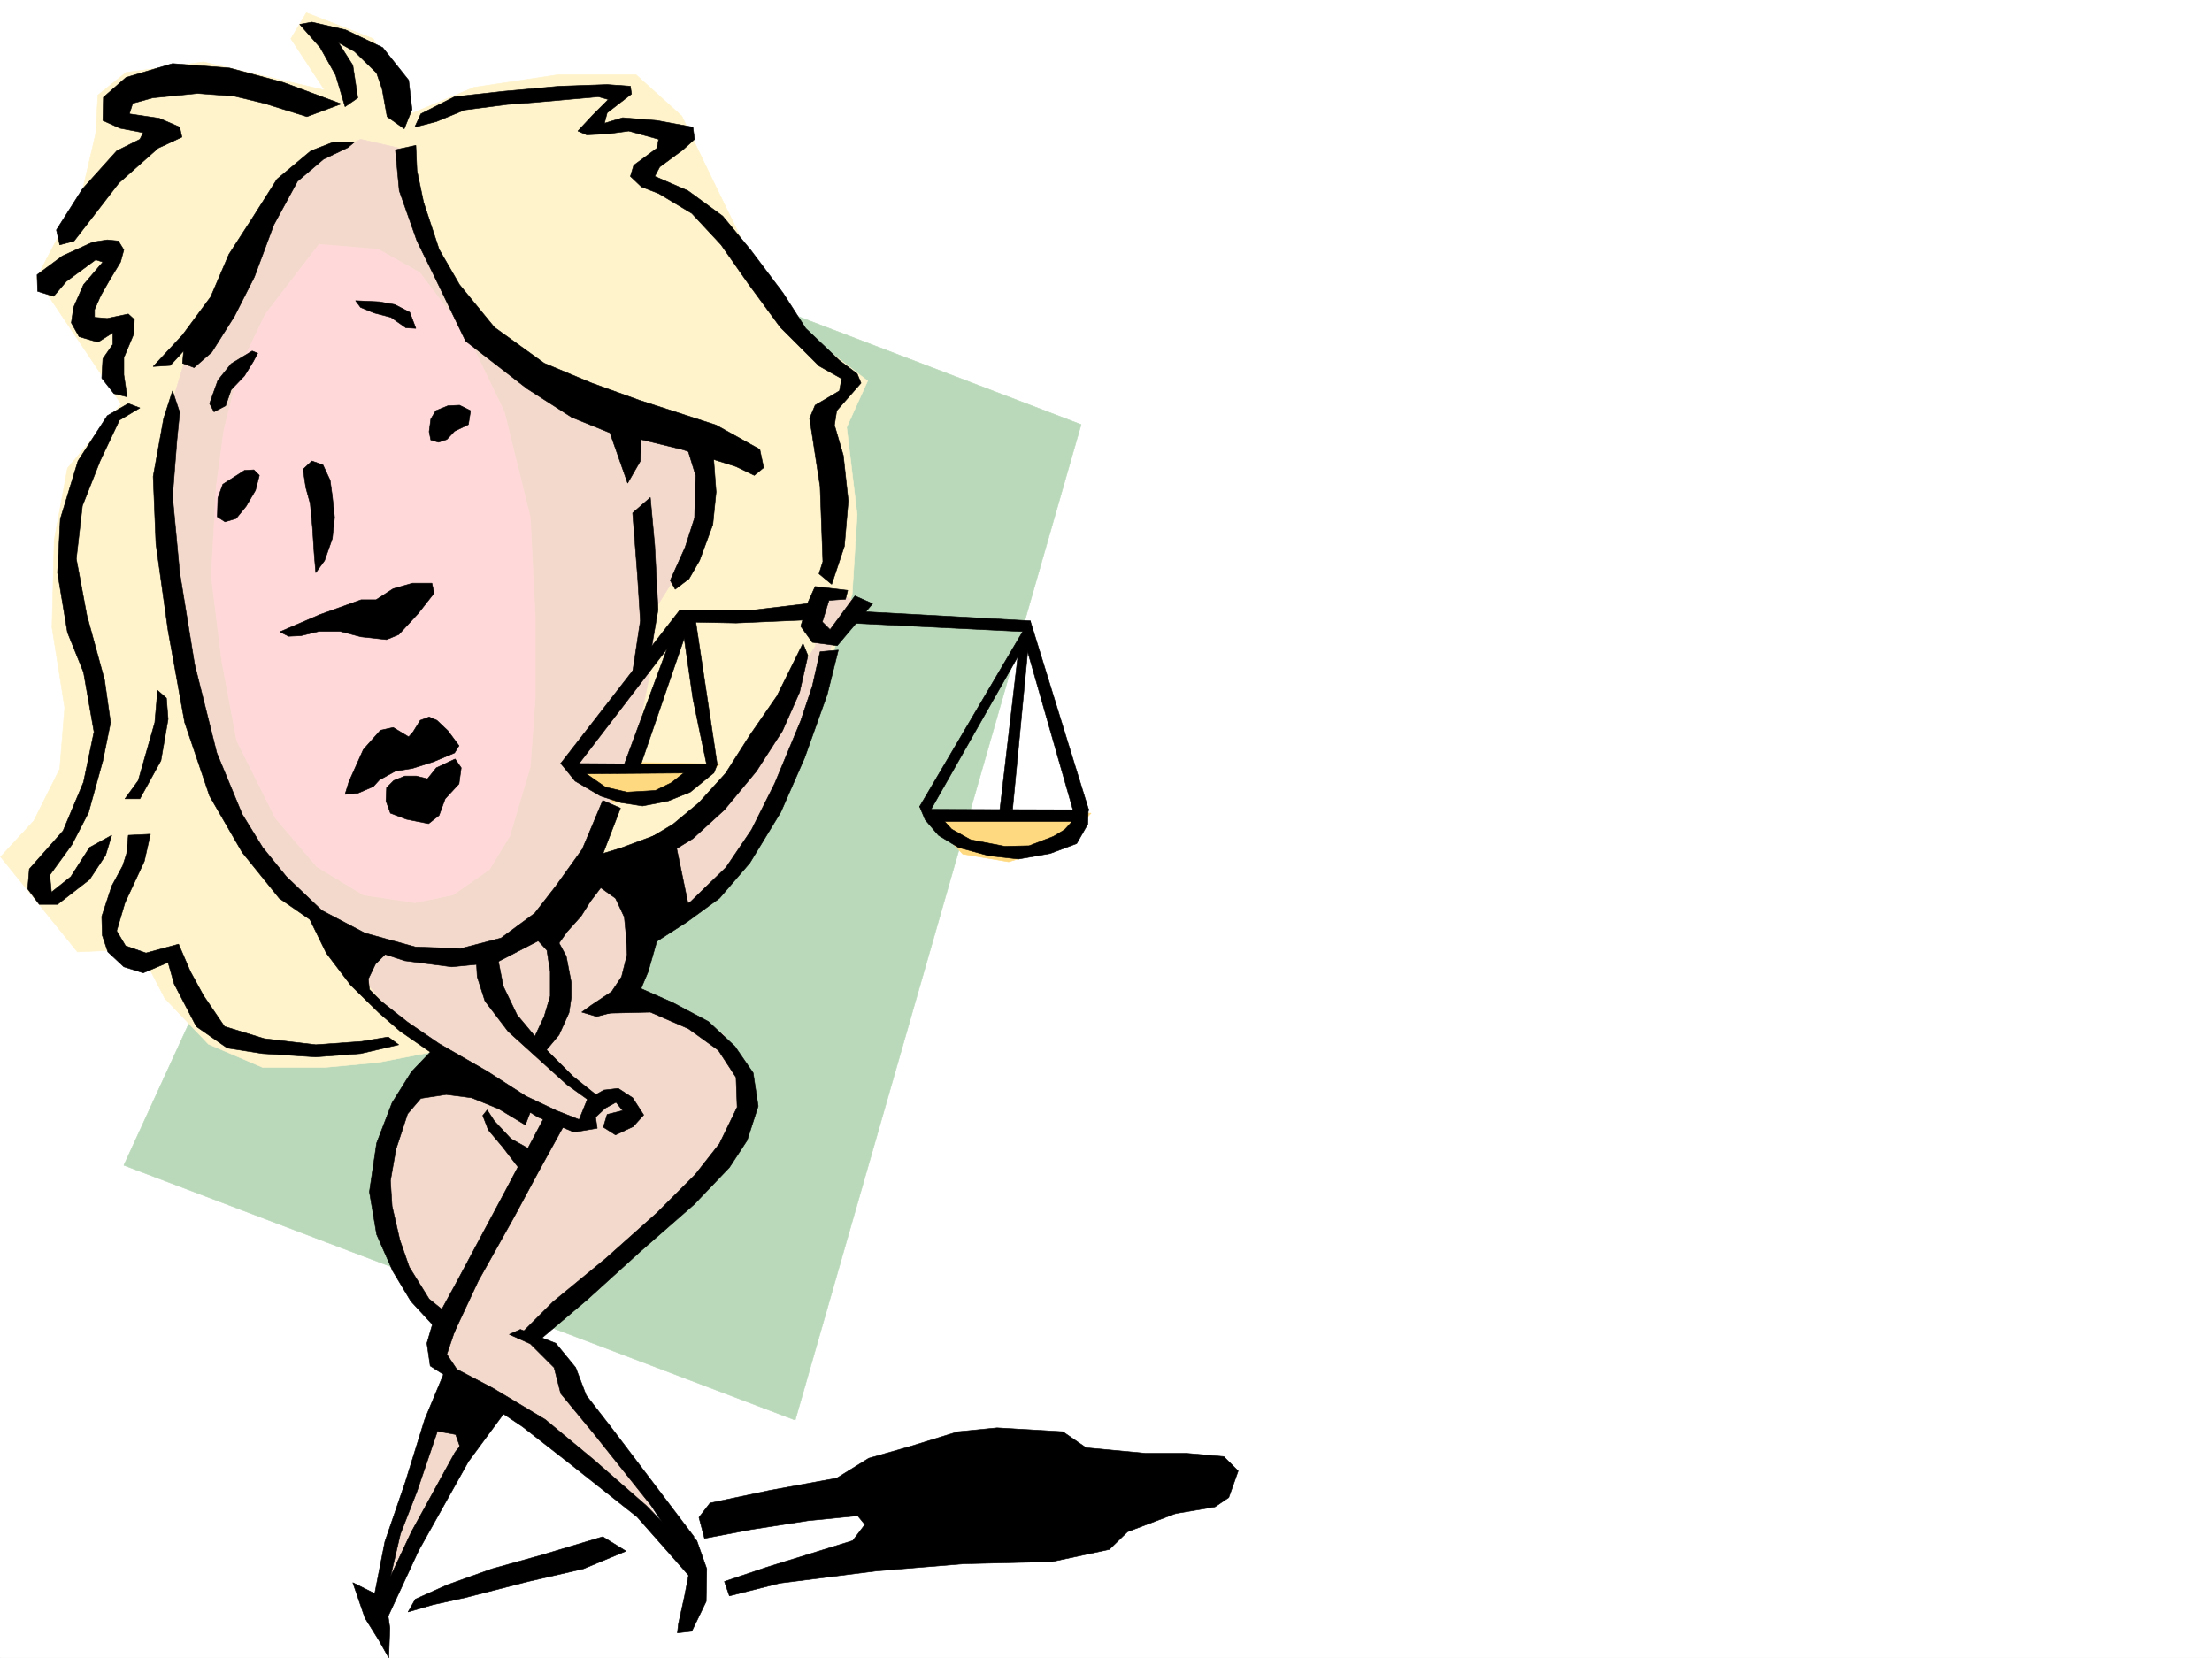
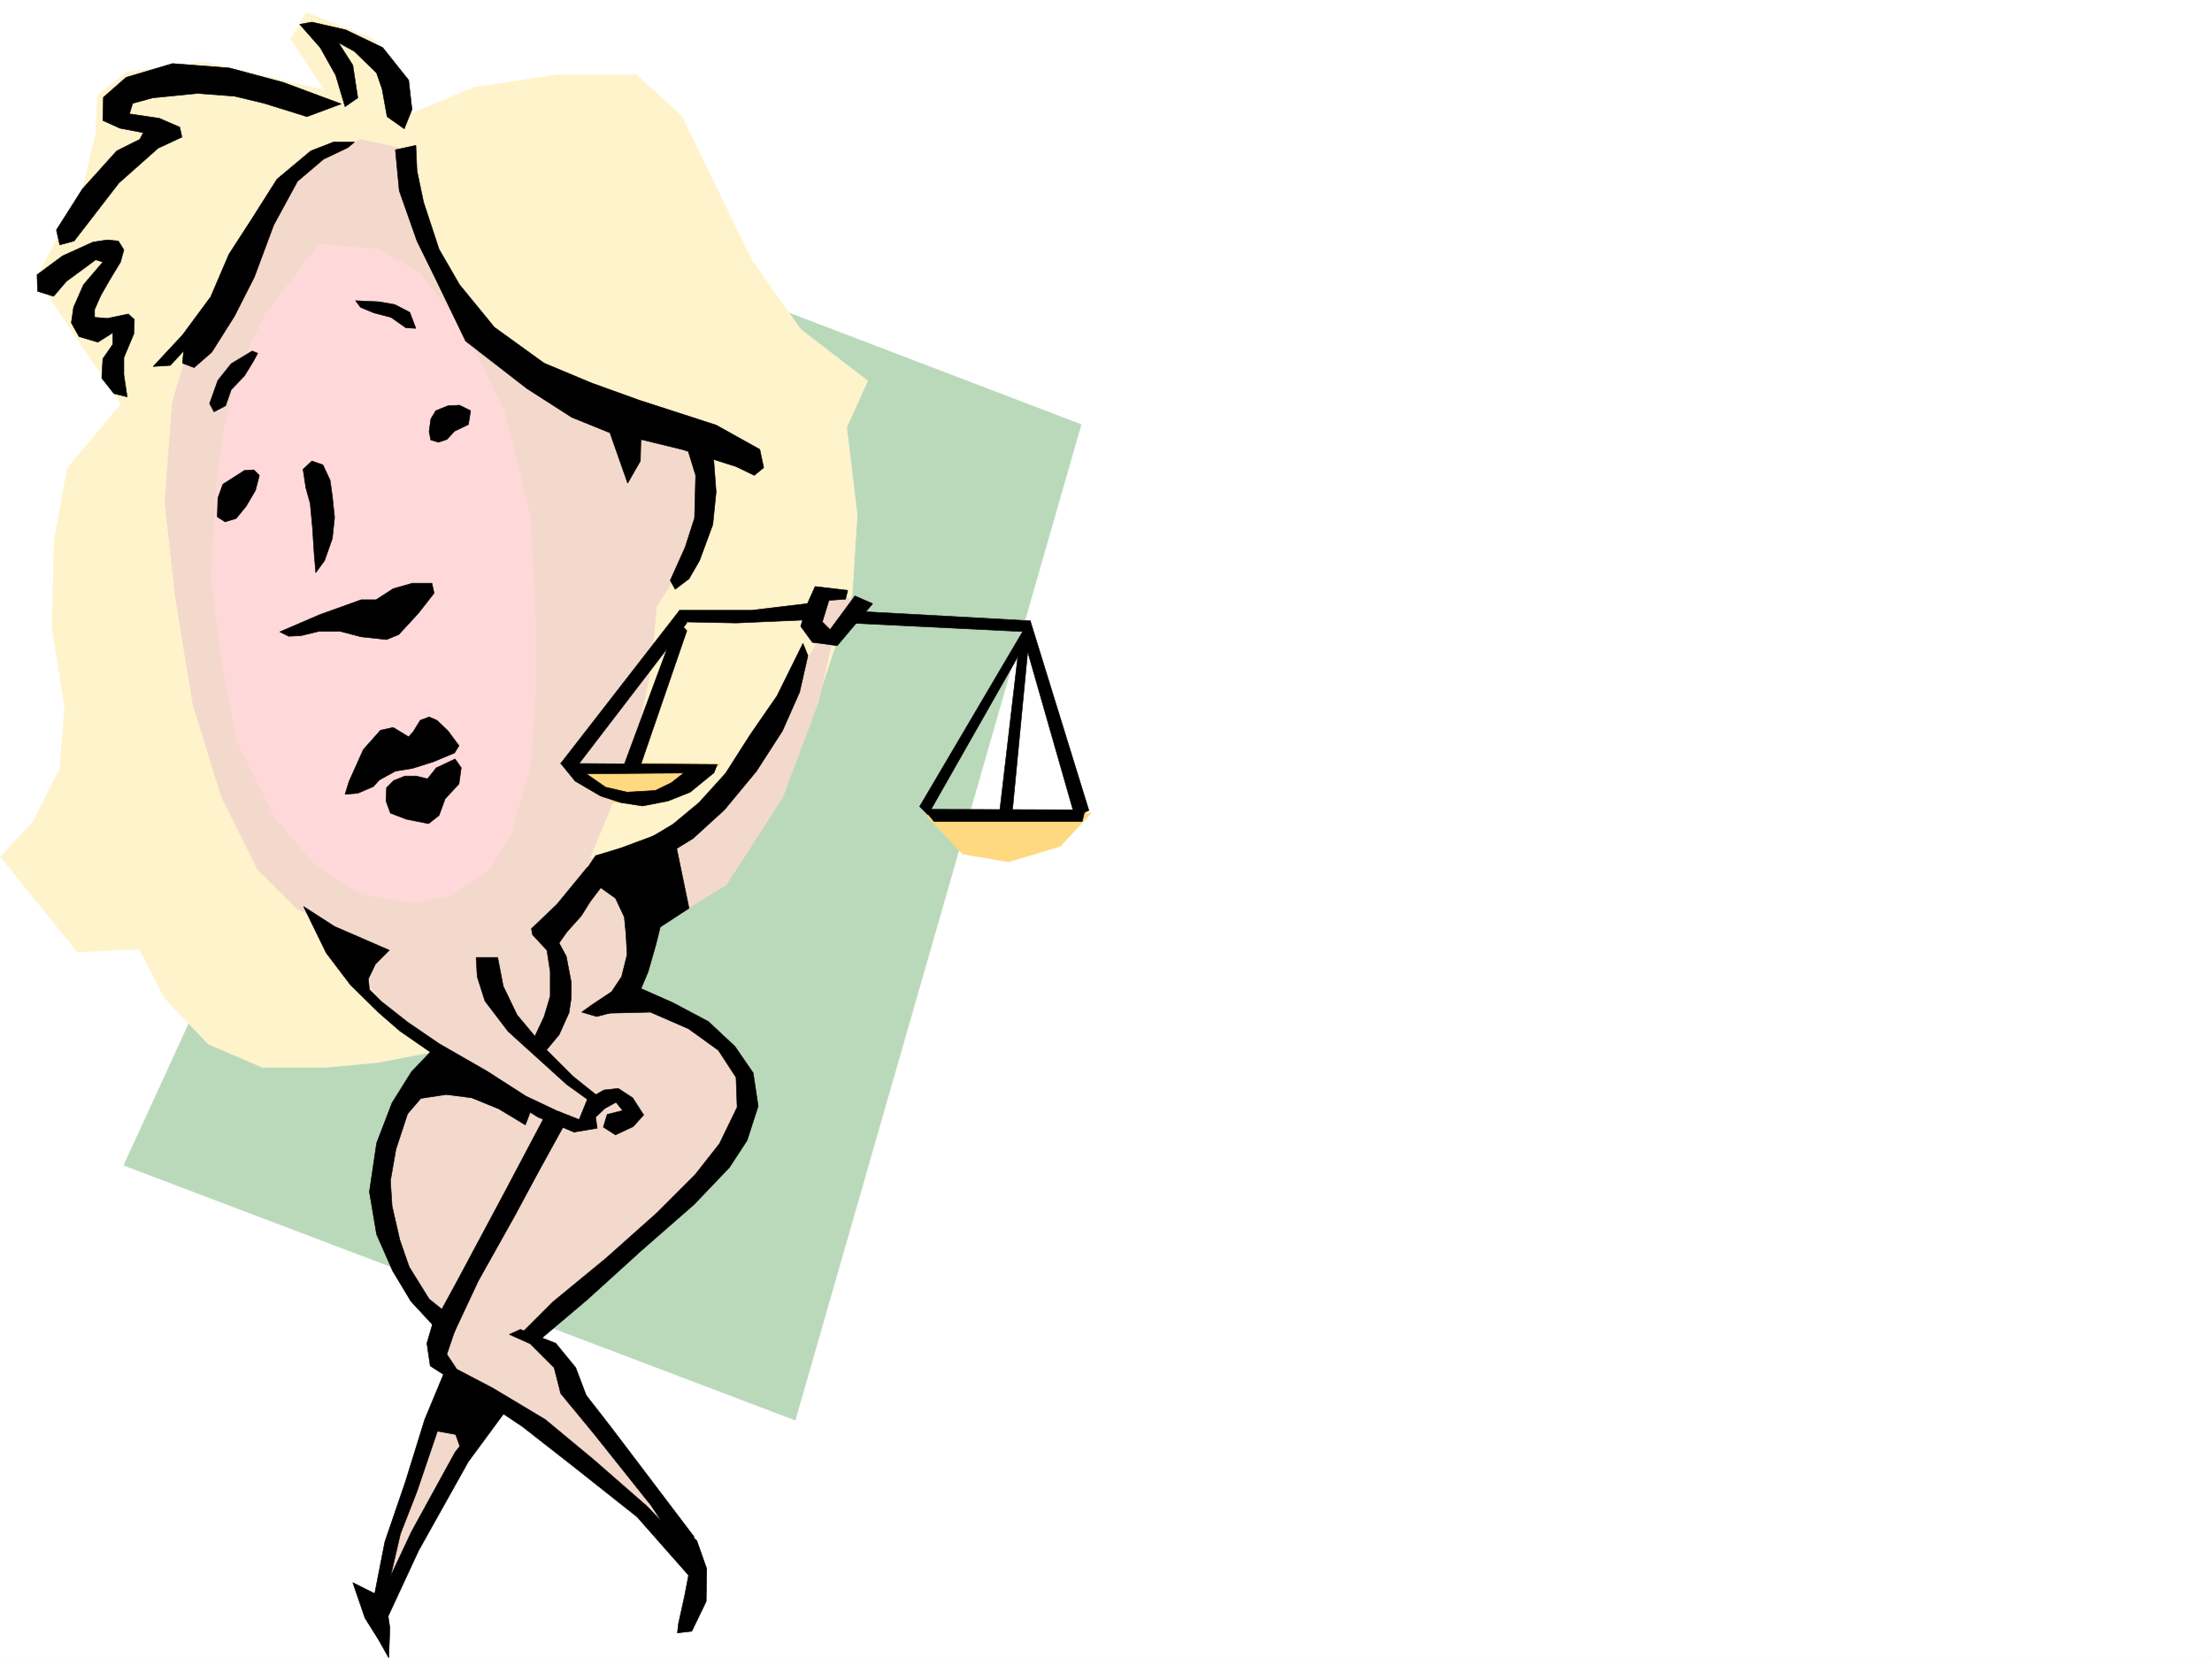
<svg xmlns="http://www.w3.org/2000/svg" width="2997.016" height="2246.479">
  <rect width="100%" height="100%" fill="#808080" stroke="none" />
  <defs>
    <clipPath id="a">
      <path d="M0 0h2997v2244.137H0Zm0 0" />
    </clipPath>
  </defs>
  <path fill="#fff" d="M0 2246.297h2997.016V0H0Zm0 0" />
  <g clip-path="url(#a)" transform="translate(0 2.16)">
    <path fill="#fff" fill-rule="evenodd" stroke="#fff" stroke-linecap="square" stroke-linejoin="bevel" stroke-miterlimit="10" stroke-width=".743" d="M.742 2244.137h2995.531V-2.16H.743Zm0 0" />
  </g>
  <path fill="#bad9ba" fill-rule="evenodd" stroke="#bad9ba" stroke-linecap="square" stroke-linejoin="bevel" stroke-miterlimit="10" stroke-width=".743" d="m752.988 303.34 711.817 271.898-387.364 1348.989-909.625-345.29Zm0 0" />
  <path fill="#fff3cc" fill-rule="evenodd" stroke="#fff3cc" stroke-linecap="square" stroke-linejoin="bevel" stroke-miterlimit="10" stroke-width=".743" d="M558.191 153.547 505.758 52.434l-90.672-35.192-20.996 35.192 45.707 69.636-164.063-38.16-104.906 14.192-38.2 30.734-3.01 52.434-17.99 77.14-62.167 118.36L164.1 547.516l-72.687 86.882-17.984 97.399-3.012 118.316L87.664 958.73l-6.727 83.13-35.23 70.417-44.965 48.68 104.164 128.836 83.906-3.754 34.45 66.664 59.195 62.168 73.43 31.477h83.91l72.687-6.766 143.106-27.68 307.207-247.933 139.355-198.473 52.43-160.308 6.766-107.84-14.23-118.356 28.464-62.91-90.676-69.676-66.664-94.39L965.77 244.18l-41.954-86.88-62.168-56.187H756.742l-114.64 17.242zm0 0" />
  <path fill="#ffd97f" fill-rule="evenodd" stroke="#ffd97f" stroke-linecap="square" stroke-linejoin="bevel" stroke-miterlimit="10" stroke-width=".743" d="m1254.992 1104.809 223.301-3.008-41.953 44.926-69.715 20.996-62.172-10.48zm-498.25-73.43 219.547 3.754-72.687 48.68-73.43 3.753-73.43-31.476zm0 0" />
  <path fill="#f3d9cc" fill-rule="evenodd" stroke="#f3d9cc" stroke-linecap="square" stroke-linejoin="bevel" stroke-miterlimit="10" stroke-width=".743" d="m488.516 188.734-69.676 34.489-45.707 65.882-38.203 69.676-31.473 52.434-48.719 62.91-20.96 69.64-10.516 135.598 14.27 129.578 23.968 146.04 38.945 125.859 48.72 97.36 52.433 52.433 59.195 30.695 20.957 52.434 38.242 45.707 48.68 38.199 31.473 34.45-77.184 83.866-10.477 97.399 20.996 94.348 35.192 59.199 20.996 20.957-3.754 59.199 31.477 27.68-55.446 129.578-52.472 188.031 160.347-292.898 243.516 195.5-125.117-209.73-27.723-41.915-38.984-30.734 258.531-240.426 23.969-69.637v-52.433l-23.969-48.68-59.2-24.75-77.183-23.969 31.477-87.621 108.62-65.926 76.438-118.316 48.68-129.574 17.242-76.403 35.23-59.199-48.718-20.957-14.23 48.68 6.761 31.476-55.441 86.88-69.676 111.593-62.953 59.156-118.395 31.477 31.477-76.403-45.707-45.707h69.676l28.464-139.312 6.762-80.117 52.434-83.164 17.242-69.641-27.719-80.152-139.355-31.477-125.899-90.594-76.402-115.386-35.23-111.59-6.727-38.2Zm0 0" />
  <path fill="#ffd9d9" fill-rule="evenodd" stroke="#ffd9d9" stroke-linecap="square" stroke-linejoin="bevel" stroke-miterlimit="10" stroke-width=".743" d="m432.328 331.059-72.687 94.386-35.227 73.395-20.957 83.125-10.48 77.183-6.766 121.329 14.234 115.343 20.254 107.836 52.434 104.867 56.183 65.922 62.954 38.203 69.675 10.477 51.692-10.477 49.46-34.449 27.723-45.707 27.72-93.605 6.726-94.387V836.66l-6.727-135.598-35.226-143.066-48.68-101.113-65.961-87.621-56.188-31.438Zm0 0" />
  <path fill-rule="evenodd" stroke="#000" stroke-linecap="square" stroke-linejoin="bevel" stroke-miterlimit="10" stroke-width=".743" d="m1104.418 794.707-9.774 21.7-9.738 32.218 15.758 21.742 33.707 4.496 47.934-56.93-23.97-10.48-33.702 45.672-10.477-10.48 8.992-29.208 22.442-1.527 3.012-11.965zm0 0" />
  <path fill-rule="evenodd" stroke="#000" stroke-linecap="square" stroke-linejoin="bevel" stroke-miterlimit="10" stroke-width=".743" d="M920.844 826.926h97.398l87.664-10.52-5.242 23.227-103.418 4.496-73.43-1.484zm242.734 1.484 232.293 12.75-3.012 14.973-242.773-12.004zm0 0" />
-   <path fill-rule="evenodd" stroke="#000" stroke-linecap="square" stroke-linejoin="bevel" stroke-miterlimit="10" stroke-width=".743" d="m941.8 836.66 29.993 199.215-14.234.746-18.727-89.855-15.016-104.121zm0 0" />
  <path fill-rule="evenodd" stroke="#000" stroke-linecap="square" stroke-linejoin="bevel" stroke-miterlimit="10" stroke-width=".743" d="m844.402 1039.629 73.43-198.469 12.746 13.45-65.18 189.515zm0 0" />
  <path fill-rule="evenodd" stroke="#000" stroke-linecap="square" stroke-linejoin="bevel" stroke-miterlimit="10" stroke-width=".743" d="m920.844 826.926-161.09 207.465 20.957 5.238 149.867-195.5zm469.004 21.699L1246 1092.805l11.262 11.222 137.082-241.168zm0 0" />
  <path fill-rule="evenodd" stroke="#000" stroke-linecap="square" stroke-linejoin="bevel" stroke-miterlimit="10" stroke-width=".743" d="m1381.637 867.355-26.977 230.692 17.242-1.488 22.442-233.7zm0 0" />
  <path fill-rule="evenodd" stroke="#000" stroke-linecap="square" stroke-linejoin="bevel" stroke-miterlimit="10" stroke-width=".743" d="m1475.281 1098.047-79.41-256.887-7.508 27.68 68.192 238.2zm-715.527-63.657 212.039 1.485-4.5 11.262-191.078 1.488zm0 0" />
  <path fill-rule="evenodd" stroke="#000" stroke-linecap="square" stroke-linejoin="bevel" stroke-miterlimit="10" stroke-width=".743" d="m1252.02 1096.559 218.023.742-3.754 15.719h-200.816zm-492.266-62.169 19.469 23.97 34.449 20.214 27.723 8.992 29.246 4.496 34.445-6.722 29.992-12.004 32.215-26.2-36.715-3.011-20.996 16.46-21.7 10.52-38.237 2.23-29.211-6.726-34.485-23.968zm0 0" />
-   <path fill-rule="evenodd" stroke="#000" stroke-linecap="square" stroke-linejoin="bevel" stroke-miterlimit="10" stroke-width=".743" d="m1246 1092.805 7.508 17.988 17.984 20.957 26.98 16.5 41.212 11.223 40.43 4.496 42.734-7.508 35.933-13.45 15.016-26.238.742-20.957-24.75 6.727 1.523 12.004-8.992 9.734-14.976 8.992-33 12.707-32.961.747-46.45-8.997-25.452-14.191-17.989-19.512zm-365.625 188.738 50.203-32.18 44.184-32.219 41.21-47.937 41.958-68.895 32.218-73.43 30.73-86.136 14.977-59.902-24.71 2.23-10.48 46.45-15.759 47.195-35.187 84.652-31.477 62.91-34.484 50.91-47.938 46.45-55.445 32.96zm0 0" />
  <path fill-rule="evenodd" stroke="#000" stroke-linecap="square" stroke-linejoin="bevel" stroke-miterlimit="10" stroke-width=".743" d="m874.395 1139.258 37.457-22.485 35.191-29.207 35.969-39.687 32.96-51.688 36.715-53.175 35.231-71.164 6.726 16.46-11.222 49.461-23.227 52.434-35.226 54.664-43.442 52.43-42.695 38.945-59.941 36.715zm0 0" />
  <path fill-rule="evenodd" stroke="#000" stroke-linecap="square" stroke-linejoin="bevel" stroke-miterlimit="10" stroke-width=".743" d="m808.43 1377.414 30.734-8.21 24.711-18.727 14.234-33.708 10.516-36.714 5.984-23.97 38.942-25.452L914.824 1140l-14.976-12.746-58.453 21.738-34.45 10.48-16.5 24.712 22.485 17.984 20.996 14.976 11.965 25.454 2.265 23.226 1.489 27.723-7.47 29.95-13.491 20.214-26.977 17.984-13.488 9.739zm0 0" />
  <path fill-rule="evenodd" stroke="#000" stroke-linecap="square" stroke-linejoin="bevel" stroke-miterlimit="10" stroke-width=".743" d="m720.027 1258.355 34.485-32.96 41.21-50.204 30.696 11.258-26.2 34.45-12.745 20.214-19.47 21.739-10.519 14.976 9.735 17.945 6.765 35.23v20.958l-3.011 20.215-13.489 29.988L735 1429.105l-14.973-14.976 17.243-36.715 8.25-27.684v-32.96l-4.497-29.208-19.511-20.996zm57.711 275.618 17.985-44.184 22.445-12.746 19.512-2.23 19.468 12.706 14.977 23.227-14.23 15.758-23.97 11.223-16.5-10.48 5.24-17.243 20.995-5.242-8.992-11.219-14.977 8.21-12.746 12.005 2.23 14.973zm0 0" />
  <path fill-rule="evenodd" stroke="#000" stroke-linecap="square" stroke-linejoin="bevel" stroke-miterlimit="10" stroke-width=".743" d="m674.32 1297.3 7.504 38.942 18.73 38.945 38.2 45.708 37.46 37.418 37.458 29.988-11.223 5.984-34.445-24.71-39.727-35.973-39.726-35.934-31.438-41.211-10.515-32.96-1.489-26.196zm-262.988-68.933 30.734 62.95 32.961 43.44 38.2 37.419 28.464 24.75 48.72 33.703 73.429 42.7 65.18 40.429 48.718 20.215 11.965-14.977-35.973-14.234-41.171-19.469-52.473-33.707-65.18-37.457-42.695-29.207-35.23-27.723-16.461-16.46-1.524-14.231 9.734-20.215 18.731-18.73-74.176-32.22zm0 0" />
  <path fill-rule="evenodd" stroke="#000" stroke-linecap="square" stroke-linejoin="bevel" stroke-miterlimit="10" stroke-width=".743" d="m593.422 1802.863-36.715-39.687-24.75-41.211-21.703-49.422-9.734-57.672 9.734-65.926 20.957-54.66 26.238-41.953 29.95-31.438 131.886 83.868-7.508 19.472-35.933-21.699-36.715-15.016-34.488-4.457-34.446 5.239-17.984 20.96-15.758 47.934-7.469 42.7 2.227 34.445 10.48 45.71 12.746 36.677 26.981 43.437 30.73 24.75zm80.152 93.645-56.93 71.16-59.195 107.84-44.965 95.87 11.262 23.228L567.184 2101l67.449-120.625 54.66-74.133zm0 0" />
  <path fill-rule="evenodd" stroke="#000" stroke-linecap="square" stroke-linejoin="bevel" stroke-miterlimit="10" stroke-width=".743" d="m506.5 2165.398 14.977-76.402 27.722-80.898 26.235-84.653 27.722-66.625 82.422 44.926-59.195 67.41-8.992-25.457-24.711-4.496-27.723 81.64-22.484 57.673-25.493 110.105zm0 0" />
  <path fill-rule="evenodd" stroke="#000" stroke-linecap="square" stroke-linejoin="bevel" stroke-miterlimit="10" stroke-width=".743" d="m478.035 2144.441 16.461 47.934 18.73 29.953 13.489 23.969 1.527-40.469-3.754-25.457-16.5-20.957zm451.801-69.679 5.242 48.68-7.508 38.945-8.25 37.457-1.488 12.746 19.473-2.266 19.511-40.43.743-44.183-13.489-38.2zm0 0" />
  <path fill-rule="evenodd" stroke="#000" stroke-linecap="square" stroke-linejoin="bevel" stroke-miterlimit="10" stroke-width=".743" d="m591.152 1776.664-12.746 43.441 4.496 30.692 52.473 33.707 72.687 48.68 65.18 50.945 89.89 71.164 71.946 81.64 3.754-16.46-3.754-19.473-59.2-60.684-71.16-62.168-65.964-54.703-71.16-42.656-48.719-25.492-13.488-20.215 16.5-48.68zm0 0" />
  <path fill-rule="evenodd" stroke="#000" stroke-linecap="square" stroke-linejoin="bevel" stroke-miterlimit="10" stroke-width=".743" d="m690.074 1808.102 28.465 12.746 32.219 32.218 8.996 35.192 45.707 55.441 76.402 95.875 47.973 72.649 10.48-29.954-62.953-83.163-49.422-65.141-33.742-43.442-14.23-37.457-26.98-32.96-47.938-18.731zm49.426-298.098-55.445 104.867-64.438 120.582-31.437 57.672 26.941 12.746 33-70.418 48.68-86.879 32.219-59.902 36.714-66.664zm0 0" />
  <path fill-rule="evenodd" stroke="#000" stroke-linecap="square" stroke-linejoin="bevel" stroke-miterlimit="10" stroke-width=".743" d="m707.281 1805.871 41.953-41.953 71.946-59.156 68.933-61.426 51.688-51.691 32.96-41.954 24.009-49.425-1.524-40.43-23.969-36.715-40.468-29.207-51.692-22.48-61.426 1.523 39.688-37.457 52.473 23.227 47.937 25.453 35.969 33.703 24.715 35.933 6.761 44.965-14.972 46.45-24.008 36.675-47.938 50.207-71.945 62.91-72.648 65.922-68.188 57.676zm-234.484-746.769 19.473-43.442 23.226-26.195 17.242-3.754 20.957 12.707 5.98-6.723 9.739-15.718 12.004-4.497 10.477 4.497 15.015 14.23 14.977 20.215-5.985 9.738-28.504 11.961-28.464 8.996-23.223 3.754-21.742 12.004-8.211 8.953-20.996 8.992-17.242 1.524zm50.163 26.238 6.024 16.46 21.7 8.25 29.992 5.981 14.23-11.222 8.25-22.48 18.73-20.216 3.009-21.742-8.25-11.96-25.493 11.96-11.965 14.977-15.011-3.754h-15.719l-14.977 6.023-9.734 9.735zM379.113 856.133l53.957-23.223 56.188-20.215h20.215l23.265-15.015 26.196-7.47h26.238l3.008 13.49-21.739 27.722-26.234 28.426-16.46 6.765-34.49-3.754-28.464-7.468h-28.465l-24.75 5.984-16.46.742zM481.75 407.46l32.219 1.485 20.996 3.754 20.215 10.48 8.25 21.739-13.489-.742-20.214-14.23-23.227-6.024-17.984-7.469zm-140.094 68.153-28.465 17.242-17.988 22.485-11.219 31.433 5.98 11.223 15.72-8.21 7.507-21.74 17.985-18.73 11.965-19.472 6.023-11.219zm239.762 109.364 2.266-17.207 6.726-11.258 16.5-6.727 15.719-.742 14.976 7.469-2.972 18.726-18.73 8.992-10.516 11.223-11.223 3.754-10.48-3.012zM294.46 700.32l.743-25.453 6.727-18.73 16.5-10.477 12.746-8.25 12.746-.746 7.469 7.469-5.239 20.254-12.746 21.699-13.488 16.504-14.977 4.496zm116.13-64.398 3.754 24.71 5.98 21.704 3.012 32.215L425.562 749l2.27 26.98 11.965-16.46 10.52-29.993 2.968-28.465-2.969-28.464-3.011-21.7-9.739-20.996-14.972-5.242zm56.93-491.367-12.708-42.7-20.996-37.457-27.722-31.437 16.5-3.012L468.3 40.43l50.164 23.97 35.23 44.222 4.496 39.684-10.48 26.199-23.223-16.461-6.765-37.457-7.47-21.703-29.987-29.207-21.739-12.004 19.508 30.695 6.727 44.223zm-5.239-3.755-78.672-29.21-72.687-19.469-77.145-5.984-62.949 18.73-30.734 26.977-.742 31.437 23.226 10.48 31.477 6.02-4.496 8.953-31.477 15.758-46.453 51.653L76.44 311.59l4.496 20.215 19.473-5.243 60.684-78.628 53.176-47.196 32.218-14.972-2.972-13.493-27.723-12.003-40.469-5.98 4.496-14.235 26.98-7.465 60.684-6.024 50.204 3.754 40.468 9.735 57.672 17.988zM50.203 372.27l.746 22.445 21.738 6.765 17.204-20.214 39.726-29.25 9.735 3.011-26.196 30.735-13.492 30.691-3.008 20.957 10.477 18.73 25.496 7.508 20.215-12.746v15.72l-13.492 19.468-1.485 26.238 16.461 20.957 17.984 4.496-4.496-29.949v-23.227l13.493-32.218.742-19.473-8.211-7.469-28.465 5.985-17.246-1.485v-10.48l8.25-18.73 11.965-20.997 14.976-24.71 4.496-16.462-7.468-12.003-14.973-1.485-19.512 2.973-41.21 18.726zm157.34 124.34 39.727-42.7 38.199-51.687 24.71-57.672 31.477-48.68 33.703-53.176 45.707-38.203 30.735-12.004h28.465l-8.993 7.508-32.96 15.719-35.231 29.95-32.219 59.198-26.195 70.38-26.98 53.175-30.735 48.719-23.965 20.957-15.718-5.98 1.484-16.5-17.984 19.472zm700.555 289.847 20.215-44.926 12.746-39.726 1.484-57.672-11.965-38.942 11.965-17.207 23.227 18.73 4.496 59.903-4.496 44.184-17.946 48.719-14.273 24.71-18.727 14.23zm0 0" />
  <path fill-rule="evenodd" stroke="#000" stroke-linecap="square" stroke-linejoin="bevel" stroke-miterlimit="10" stroke-width=".743" d="m535.71 202.969 5.24 55.441 24.007 68.152 24.711 50.208 41.21 85.355 83.165 64.434 60.684 38.945 51.691 20.957 23.969 68.191 17.242-29.992.742-29.207 55.445 13.492 73.43 23.223 24.75 11.965 12.707-10.477-5.238-24.71-59.2-32.966-104.12-33.703-64.438-23.226-64.437-26.938-67.45-48.68-47.191-57.671-27.723-47.938-20.996-63.695-8.953-42.695-1.527-34.45zm0 0" />
-   <path fill-rule="evenodd" stroke="#000" stroke-linecap="square" stroke-linejoin="bevel" stroke-miterlimit="10" stroke-width=".743" d="m570.195 154.29-8.25 17.983 29.207-7.507 38.203-15.715 57.711-7.469 39.723-3.012 83.91-7.507 13.488 3.753-20.996 20.996-20.214 21.704 11.964 5.238 29.246-1.484 27.723-3.754 40.469 11.218-2.266 12.004-31.476 23.227-4.496 14.976 14.972 14.23 23.266 8.993 44.926 26.941 39.726 42.7 36.715 52.43 43.441 59.199 52.47 52.394 30.695 17.242-2.973 16.5-32.961 19.473-7.508 17.945 3.754 23.969 10.48 68.191 3.754 101.856-5.242 16.46 17.207 14.231 17.242-51.687 5.239-61.387-6.723-61.426-12.004-41.215 3.008-19.468 32.96-37.461-5.237-12.707-23.97-17.985-45.706-43.441-30.735-47.934-43.437-57.675-38.242-46.45-47.192-34.449-44.964-19.469 6.761-12.746 31.477-23.226 15.719-14.235-2.227-16.46-48.719-8.993-46.453-3.754-24.71 7.508 3.714-14.23 33-25.457-1.523-10.516-31.477-2.23-64.437 2.23-74.915 6.762-67.41 7.469zM213.523 935.508l-3.75 43.437-22.445 78.672-17.984 24.711h20.215l28.464-51.691 9.735-56.188-2.23-28.465zm-62.168 196.242-8.25 26.98-21.738 32.961-43.441 33.703H53.215l-15.758-20.996 2.27-26.941 45.707-51.691 27.722-65.922 14.23-68.149-14.23-80.898-21.742-53.922-13.488-80.895 3.754-72.648 23.968-78.672 39.727-61.387 28.465-16.5 15.719 5.985-27.723 16.5-26.238 55.402-23.97 60.684-8.25 71.906 14.274 76.402 23.97 87.621 8.21 57.672-10.48 51.692-19.473 70.418-22.48 43.441-29.95 41.172 2.227 23.226 26.238-20.957 25.453-39.687zm14.977 41.21 5.238-16.5 2.27-24.71 29.95-1.484-8.25 36.714-26.196 56.145-11.262 38.203 12.004 20.215 27.723 9.773 44.18-12.004 15.757 36.715 17.988 32.961 28.465 41.918 53.957 16.5 69.676 8.211L490 1411.16l35.973-6.023 14.234 10.48-51.691 12.004-60.684 4.496-71.945-4.496-47.934-7.508-41.957-29.207-29.988-57.676-8.25-29.207-33.703 14.235-26.239-8.25-21.699-20.215-7.508-22.445-.742-25.493 13.488-41.171zm67.445-643.39-12.004 37.418-14.23 78.672 3.754 91.375 16.46 117.574 22.481 124.336 33.746 99.63 44.184 76.401 50.203 62.168 80.156 55.442 89.93 29.21 63.691 8.212 60.684-5.985 63.695-32.96 70.418-88.368 33.703-87.62-23.964-10.52-27.723 65.925-35.973 50.204-28.465 36.675-45.707 33.703-54.703 14.235-61.425-2.23-68.192-18.731-58.414-30.73-47.977-45.669-32.218-39.687-27.719-44.965-34.45-83.125-29.988-119.844-20.214-124.336-9.739-103.382 5.985-76.403 3.754-37.418zm328.911 1637.313 43.44-19.473 60.724-21.7 67.406-18.73 82.426-24.71 31.472 19.472-57.71 23.969-74.915 17.203-84.652 21.742-44.223 9.735-33.703 9.734zm384.355-110.848 7.504 28.465 62.953-11.965 77.144-12.004 67.446-6.726 9.738 11.964-16.46 21.743-116.169 35.93-57.672 19.472 6.727 19.473 68.187-17.203 130.36-16.5 118.394-9.739 120.625-2.968 77.184-16.5 24.71-23.97 65.18-24.71 53.215-8.996 18.73-12.707 12.747-35.973-19.473-19.469-50.945-4.496h-55.445l-80.196-7.508-31.472-21.703-89.149-5.238-53.215 5.238-62.914 19.473-57.71 16.46-43.442 26.981-89.93 16.461-81.64 17.242zM856.406 915.293l11.223-74.133-3.754-59.2-6.727-86.878 23.97-20.957 5.984 65.14 4.496 86.88-11.965 69.675zm-126.644 648.629-37.457-20.957-22.485-23.969-9.734-14.977-5.98 7.47L661.57 1531l19.512 23.188 32.219 41.953zm0 0" />
</svg>